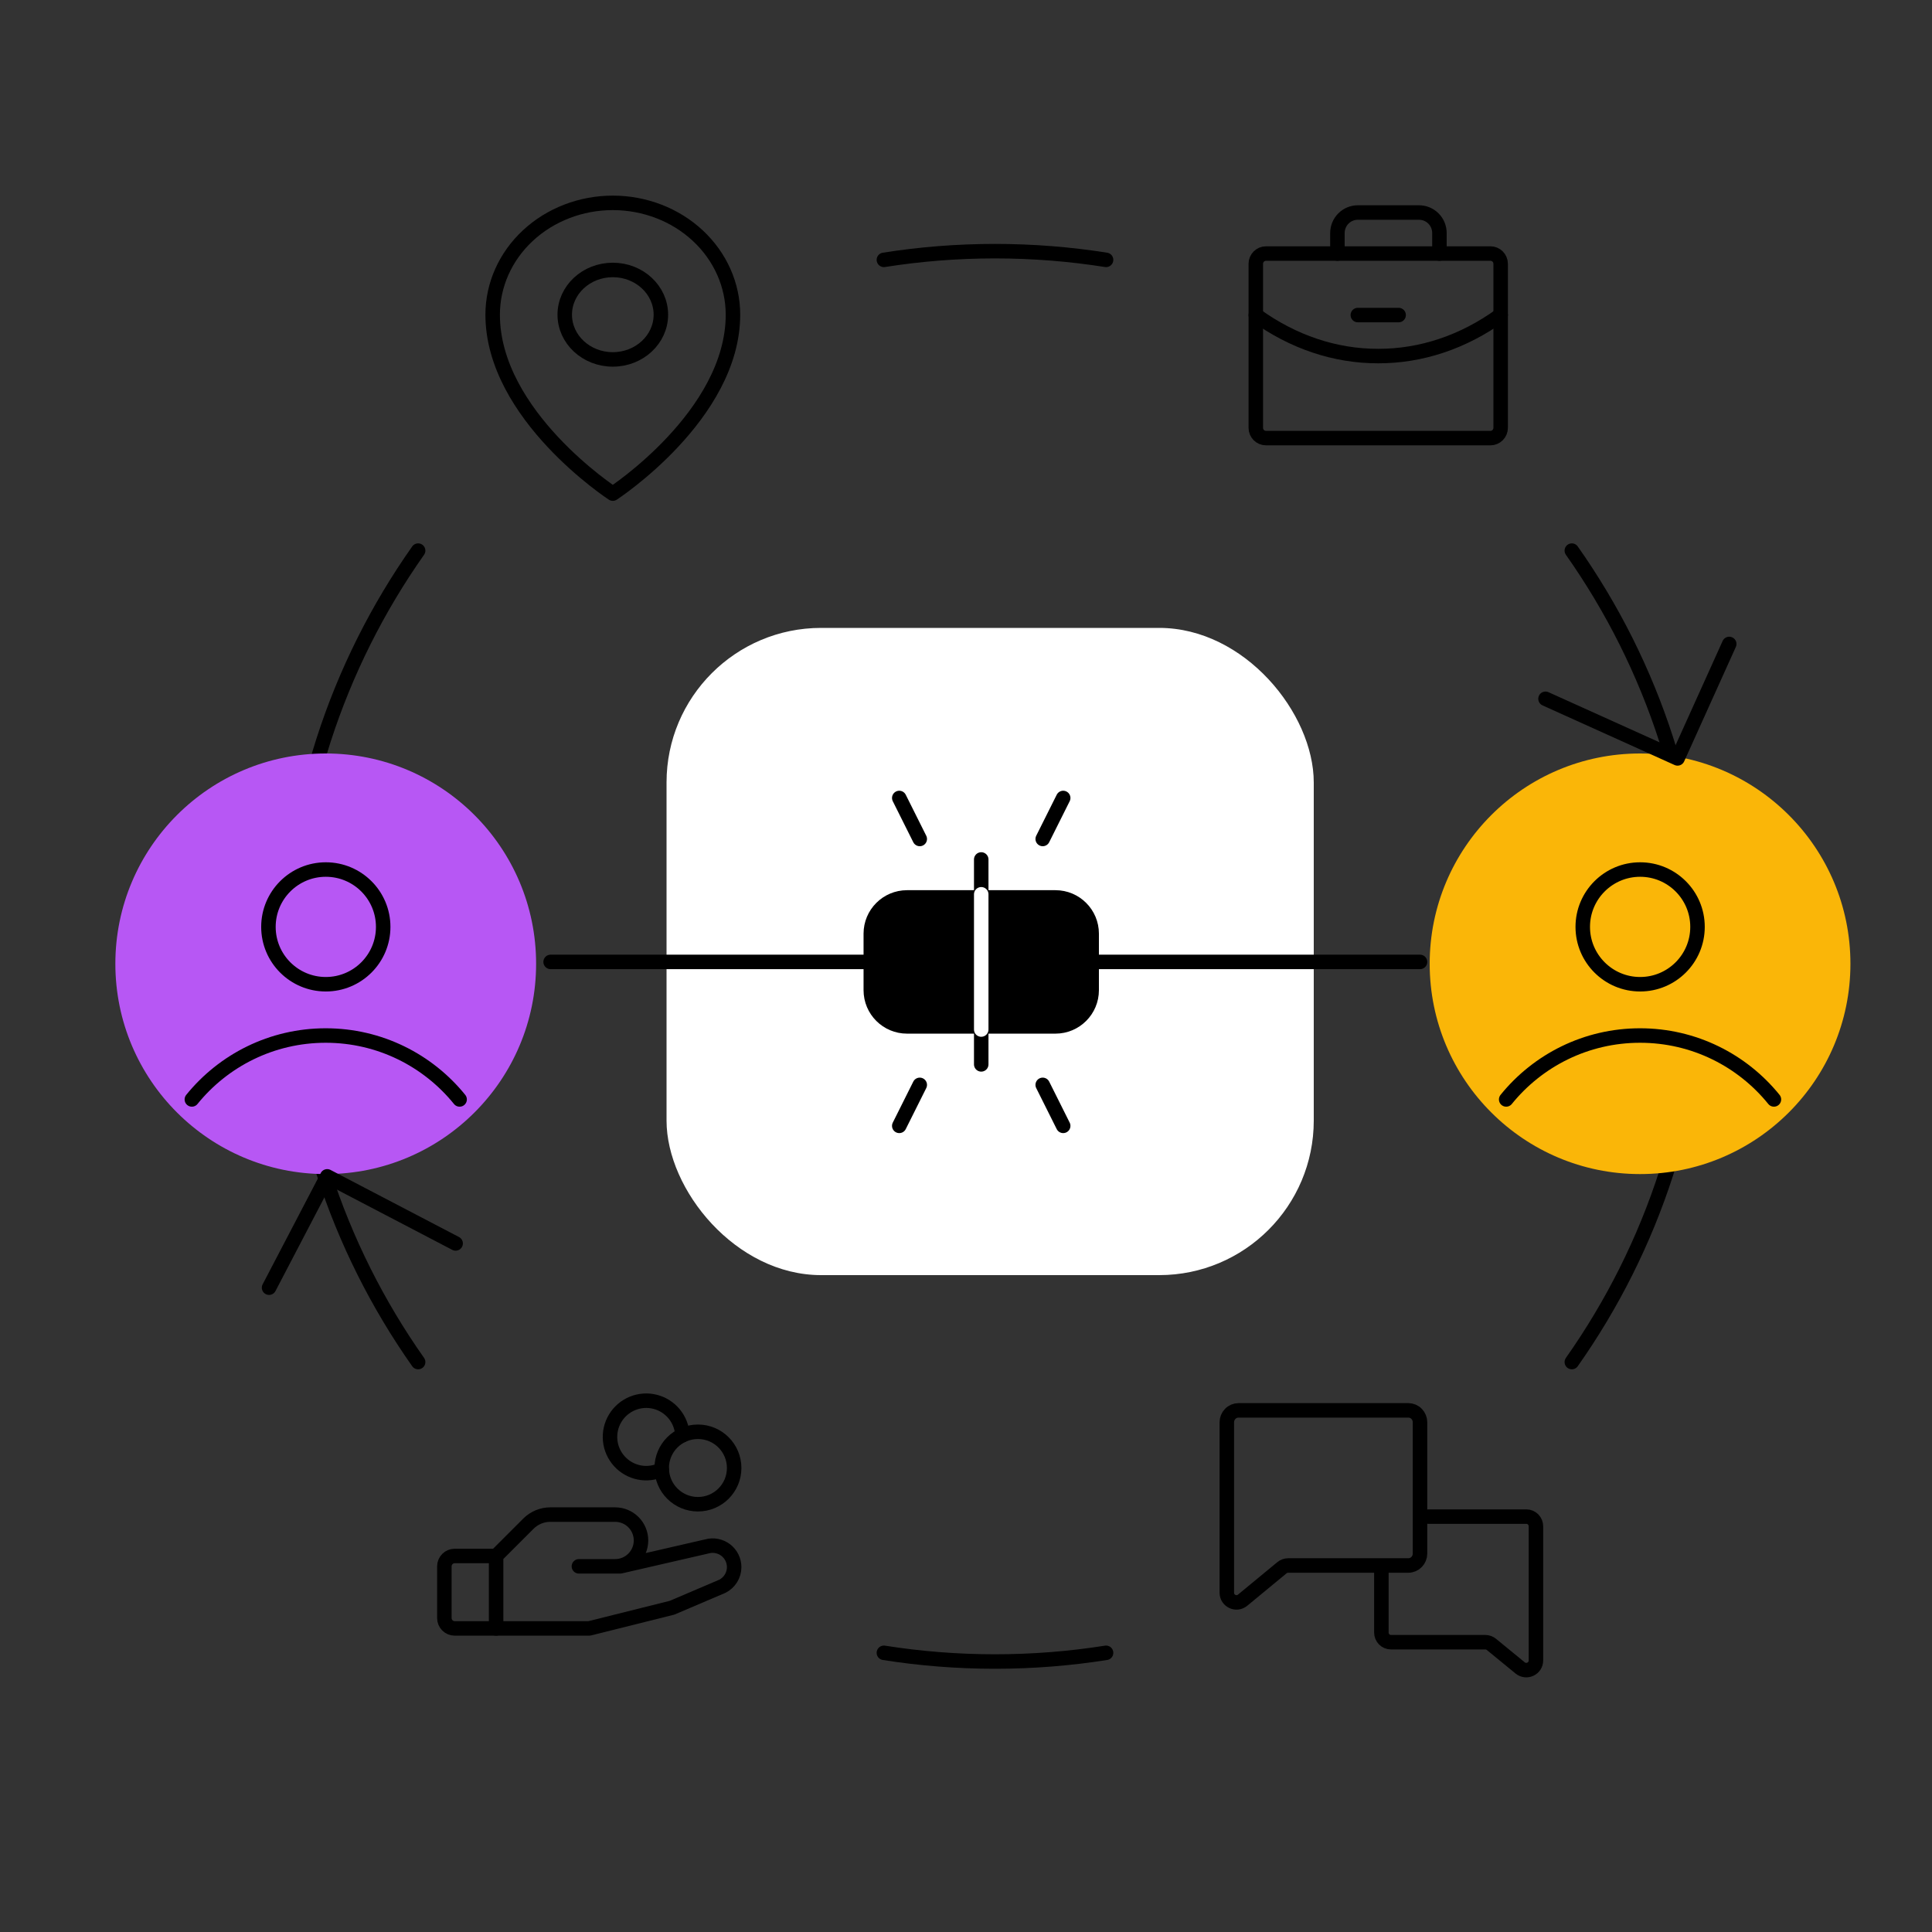
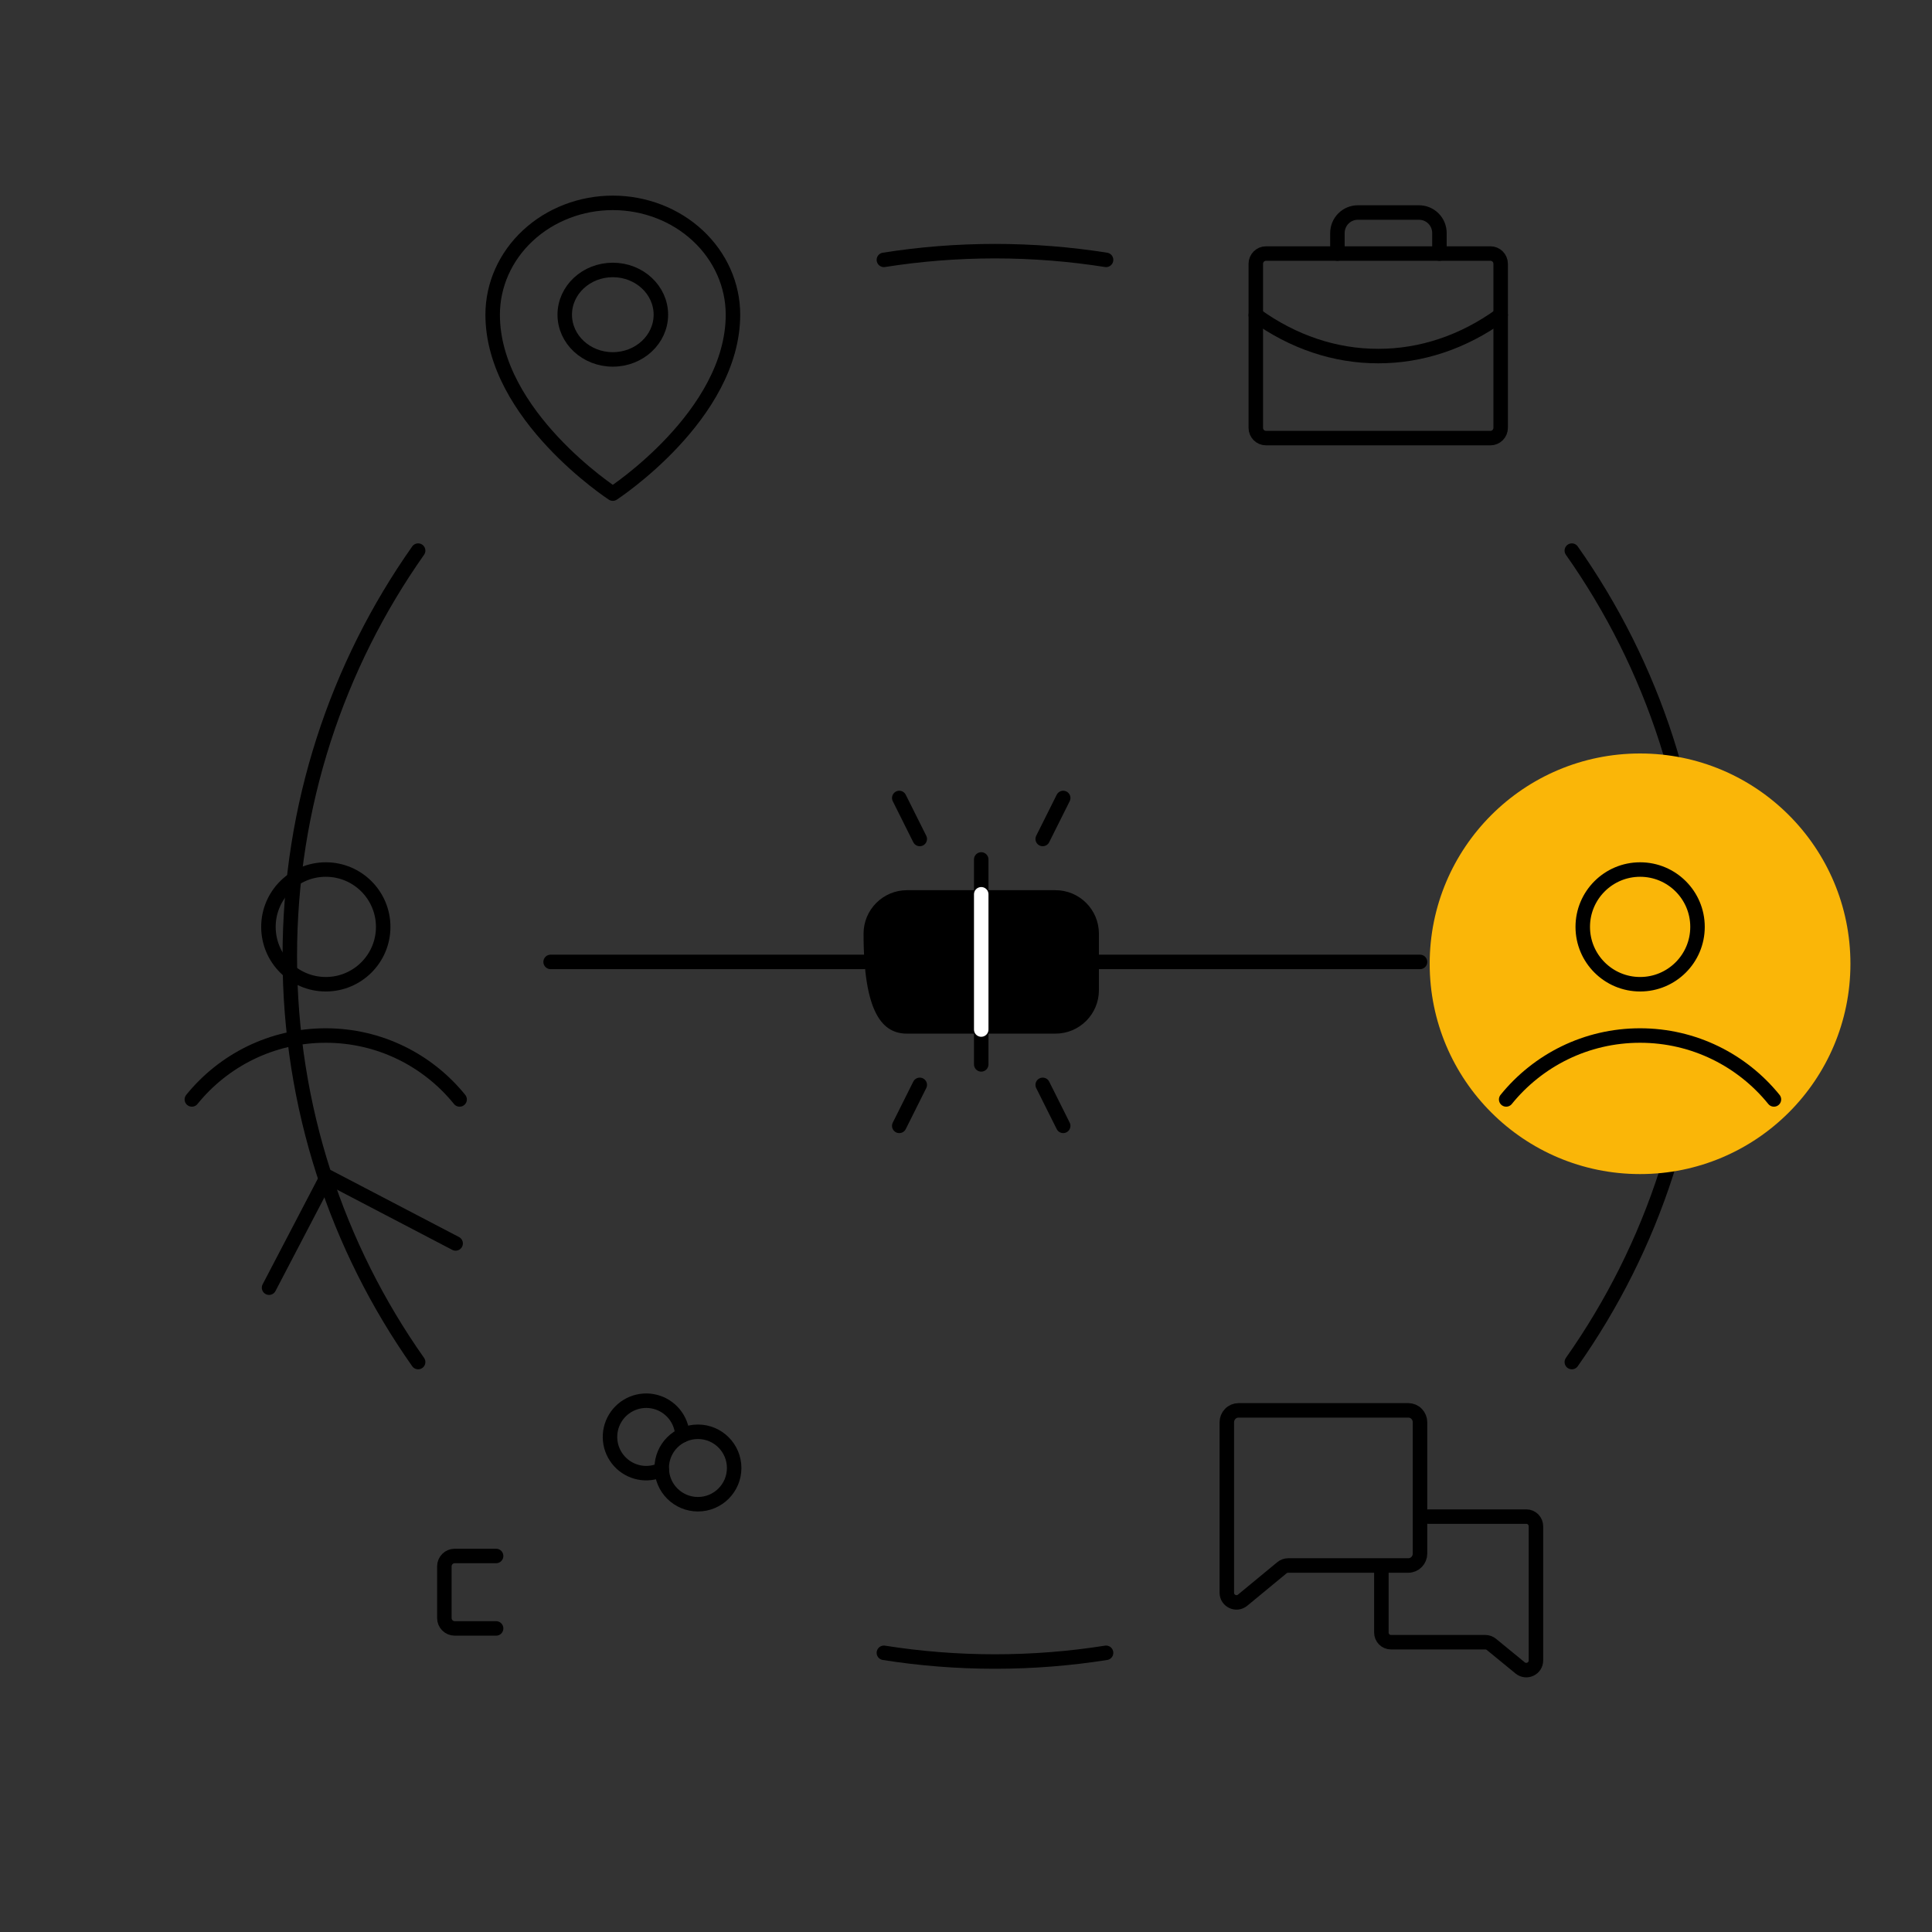
<svg xmlns="http://www.w3.org/2000/svg" width="200" height="200" viewBox="0 0 200 200" fill="none">
  <rect x="0" y="0" width="200" height="200" fill="#333333" stroke="none" />
  <path d="M43.285 57C34.915 68.878 30 83.365 30 99C30 114.635 34.915 129.122 43.285 141M91.5 26.901C95.246 26.308 99.087 26 103 26C106.913 26 110.754 26.308 114.5 26.901M162.715 57C171.085 68.878 176 83.365 176 99C176 114.635 171.085 129.122 162.715 141M114.5 171.099C110.754 171.692 106.913 172 103 172C99.087 172 95.246 171.692 91.5 171.099" stroke="black" stroke-width="1.5" stroke-linecap="round" stroke-linejoin="round" />
  <path d="M75.876 32.576C75.876 42.995 63.438 51.098 63.438 51.098C63.438 51.098 51 42.995 51 32.576C51 29.506 52.31 26.562 54.643 24.391C56.975 22.22 60.139 21 63.438 21C66.736 21 69.9 22.22 72.233 24.391C74.565 26.562 75.876 29.506 75.876 32.576Z" stroke="black" stroke-width="1.5" stroke-linecap="round" stroke-linejoin="round" />
  <path d="M63.438 37.207C66.185 37.207 68.413 35.134 68.413 32.576C68.413 30.019 66.185 27.946 63.438 27.946C60.69 27.946 58.462 30.019 58.462 32.576C58.462 35.134 60.69 37.207 63.438 37.207Z" stroke="black" stroke-width="1.5" stroke-linecap="round" stroke-linejoin="round" />
-   <ellipse cx="33.72" cy="99.77" rx="21.778" ry="21.77" fill="#B757F4" />
  <ellipse cx="33.728" cy="95.951" rx="5.94" ry="5.937" stroke="black" stroke-width="1.5" stroke-linecap="round" stroke-linejoin="round" />
  <path d="M47.579 113.813C44.312 109.777 39.318 107.197 33.72 107.197C28.123 107.197 23.128 109.777 19.861 113.813" stroke="black" stroke-width="1.5" stroke-linecap="round" stroke-linejoin="round" />
  <ellipse cx="169.778" cy="99.77" rx="21.778" ry="21.77" fill="#FAB608" />
  <ellipse cx="169.786" cy="95.951" rx="5.94" ry="5.937" stroke="black" stroke-width="1.5" stroke-linecap="round" stroke-linejoin="round" />
  <path d="M183.637 113.813C180.371 109.777 175.376 107.197 169.778 107.197C164.181 107.197 159.186 109.777 155.919 113.813" stroke="black" stroke-width="1.5" stroke-linecap="round" stroke-linejoin="round" />
-   <rect x="69" y="65" width="67" height="67" rx="16" fill="white" />
  <path d="M154.291 26.247H131.056C130.473 26.247 130 26.722 130 27.308V44.291C130 44.877 130.473 45.352 131.056 45.352H154.291C154.874 45.352 155.347 44.877 155.347 44.291V27.308C155.347 26.722 154.874 26.247 154.291 26.247Z" stroke="black" stroke-width="1.5" stroke-linecap="round" stroke-linejoin="round" />
  <path d="M149.01 26.246V24.123C149.01 23.56 148.788 23.02 148.392 22.622C147.996 22.224 147.458 22 146.898 22H140.561C140.001 22 139.464 22.224 139.068 22.622C138.672 23.02 138.449 23.56 138.449 24.123V26.246" stroke="black" stroke-width="1.5" stroke-linecap="round" stroke-linejoin="round" />
  <path d="M155.347 32.615C151.495 35.404 147.123 36.869 142.673 36.86C138.224 36.869 133.852 35.405 130 32.616" stroke="black" stroke-width="1.5" stroke-linecap="round" stroke-linejoin="round" />
-   <path d="M140.562 32.615H144.786" stroke="black" stroke-width="1.5" stroke-linecap="round" stroke-linejoin="round" />
  <path d="M133.346 162.059C133.114 162.059 132.889 162.14 132.71 162.288L128.637 165.649C127.984 166.188 127 165.724 127 164.878V147.235C127 146.908 127.127 146.593 127.354 146.362C127.581 146.13 127.889 146 128.21 146H145.79C146.111 146 146.419 146.13 146.646 146.362C146.873 146.593 147 146.908 147 147.235V160.824C147 161.151 146.873 161.465 146.646 161.697C146.419 161.929 146.111 162.059 145.79 162.059H133.346Z" stroke="black" stroke-width="1.5" stroke-linecap="round" stroke-linejoin="round" />
  <path d="M143 162.279V169C143 169.265 143.104 169.52 143.289 169.707C143.474 169.895 143.726 170 143.988 170H153.756C153.987 170 154.211 170.08 154.39 170.226L157.367 172.663C158.019 173.197 159 172.733 159 171.889V158C159 157.735 158.896 157.48 158.711 157.293C158.526 157.105 158.274 157 158.012 157H147.889" stroke="black" stroke-width="1.5" stroke-linecap="round" stroke-linejoin="round" />
  <path d="M72.25 155.717C74.321 155.717 76 154.038 76 151.967C76 149.896 74.321 148.217 72.25 148.217C70.179 148.217 68.5 149.896 68.5 151.967C68.5 154.038 70.179 155.717 72.25 155.717Z" stroke="black" stroke-width="1.5" stroke-linecap="round" stroke-linejoin="round" />
  <path d="M51.357 168.574H47.071C46.787 168.574 46.515 168.461 46.314 168.26C46.113 168.059 46 167.787 46 167.503V162.146C46 161.861 46.113 161.589 46.314 161.388C46.515 161.187 46.787 161.074 47.071 161.074H51.357" stroke="black" stroke-width="1.5" stroke-linecap="round" stroke-linejoin="round" />
-   <path d="M59.928 162.146H64.214L73.187 160.082C73.517 159.991 73.864 159.978 74.199 160.044C74.535 160.109 74.851 160.251 75.123 160.458C75.395 160.665 75.616 160.932 75.768 161.239C75.92 161.545 75.999 161.883 76 162.225C76 162.638 75.885 163.043 75.668 163.394C75.451 163.745 75.14 164.029 74.77 164.214L69.571 166.431L61 168.574H51.357V161.074L54.705 157.726C55.004 157.428 55.359 157.192 55.75 157.031C56.141 156.87 56.559 156.788 56.982 156.789H63.678C64.389 156.789 65.07 157.071 65.572 157.573C66.075 158.075 66.357 158.757 66.357 159.467C66.357 160.178 66.075 160.859 65.572 161.361C65.07 161.864 64.389 162.146 63.678 162.146H59.928Z" stroke="black" stroke-width="1.5" stroke-linecap="round" stroke-linejoin="round" />
  <path d="M68.5 152.14C67.772 152.484 66.953 152.585 66.163 152.428C65.374 152.27 64.656 151.863 64.115 151.266C63.575 150.669 63.242 149.914 63.164 149.112C63.086 148.311 63.268 147.506 63.684 146.816C64.099 146.126 64.725 145.588 65.47 145.282C66.214 144.976 67.038 144.917 67.818 145.115C68.598 145.313 69.294 145.757 69.803 146.381C70.312 147.005 70.606 147.776 70.643 148.58" stroke="black" stroke-width="1.5" stroke-linecap="round" stroke-linejoin="round" />
-   <path d="M109.259 92.152H93.895C91.41 92.152 89.395 94.167 89.395 96.652V102.502C89.395 104.988 91.41 107.002 93.895 107.002H109.259C111.744 107.002 113.759 104.988 113.759 102.502V96.652C113.759 94.167 111.744 92.152 109.259 92.152Z" fill="black" />
+   <path d="M109.259 92.152H93.895C91.41 92.152 89.395 94.167 89.395 96.652C89.395 104.988 91.41 107.002 93.895 107.002H109.259C111.744 107.002 113.759 104.988 113.759 102.502V96.652C113.759 94.167 111.744 92.152 109.259 92.152Z" fill="black" />
  <path d="M101.577 88.971V110.184" stroke="black" stroke-width="1.5" stroke-linecap="round" stroke-linejoin="round" />
  <path d="M101.577 92.577V106.577" stroke="white" stroke-width="1.5" stroke-linecap="round" stroke-linejoin="round" />
  <path d="M147 99.577L113.759 99.577" stroke="black" stroke-width="1.5" stroke-linecap="round" stroke-linejoin="round" />
  <path d="M89.396 99.577L57 99.577" stroke="black" stroke-width="1.5" stroke-linecap="round" stroke-linejoin="round" />
  <path d="M110.062 82.607L107.941 86.85" stroke="black" stroke-width="1.5" stroke-linecap="round" stroke-linejoin="round" />
  <path d="M93.092 82.607L95.213 86.85" stroke="black" stroke-width="1.5" stroke-linecap="round" stroke-linejoin="round" />
  <path d="M107.941 112.305L110.062 116.548" stroke="black" stroke-width="1.5" stroke-linecap="round" stroke-linejoin="round" />
  <path d="M95.213 112.305L93.092 116.548" stroke="black" stroke-width="1.5" stroke-linecap="round" stroke-linejoin="round" />
-   <path d="M159.99 72.338L173.661 78.51L179.01 66.662" stroke="black" stroke-width="1.5" stroke-linecap="round" stroke-linejoin="round" />
  <path d="M47.167 128.721L33.871 121.776L27.853 133.3" stroke="black" stroke-width="1.5" stroke-linecap="round" stroke-linejoin="round" />
</svg>